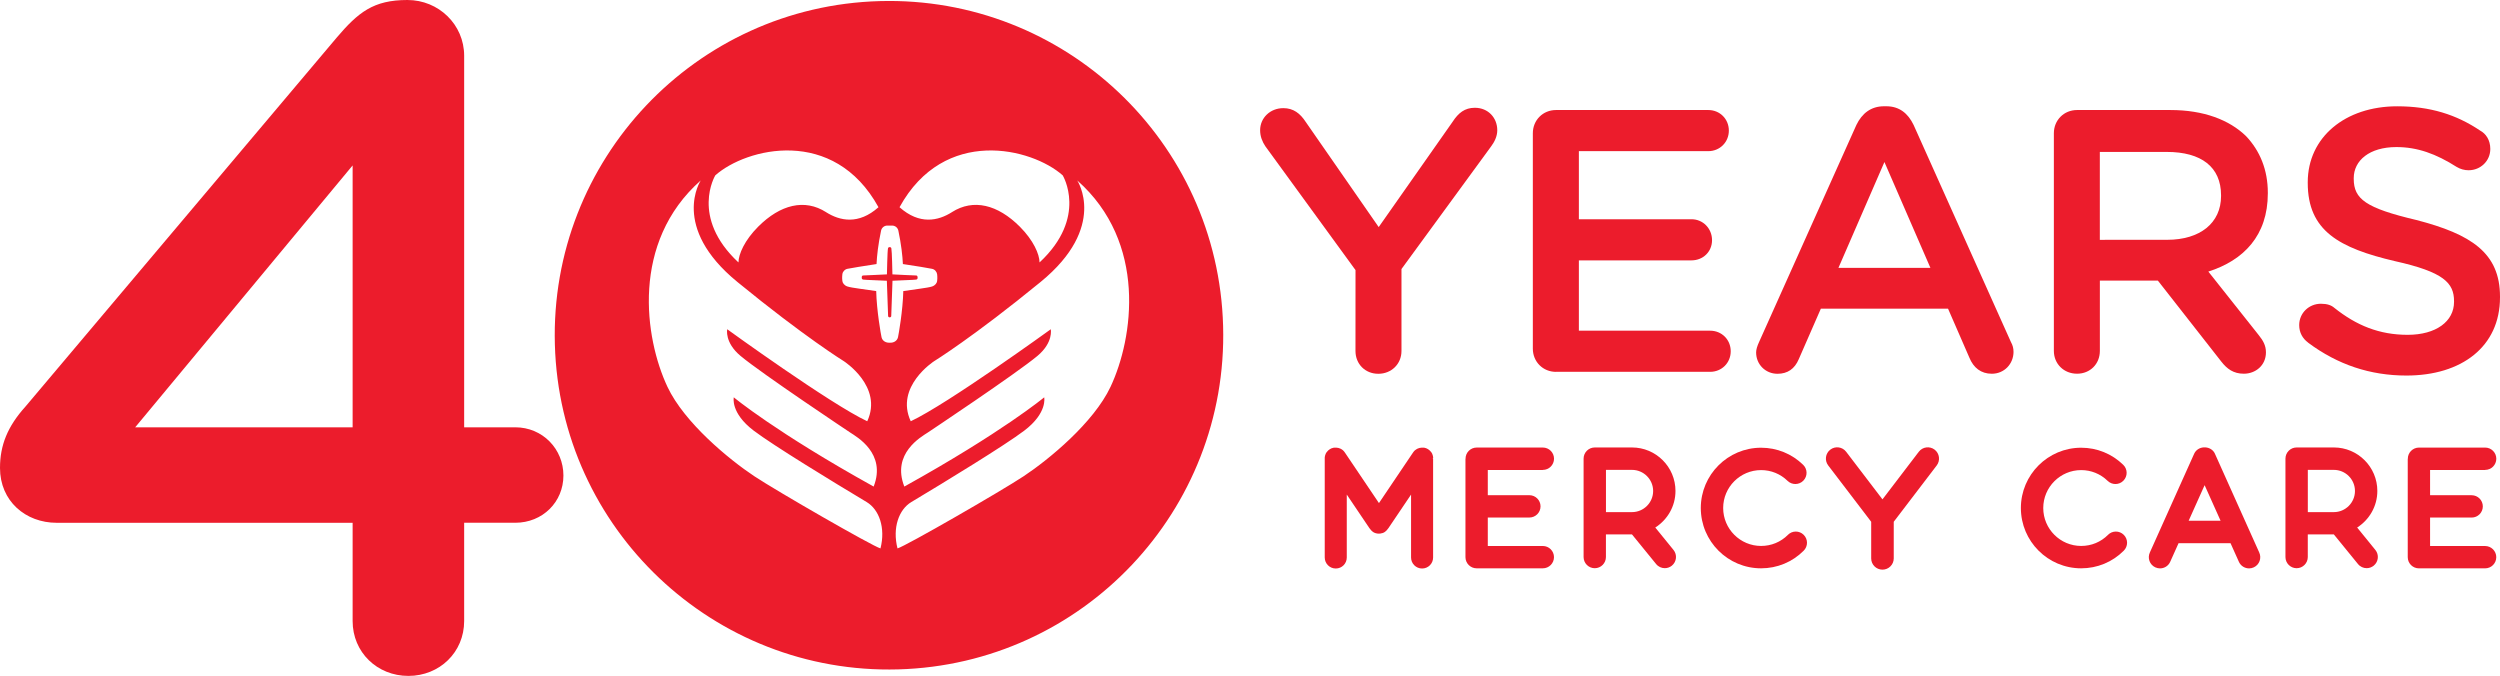
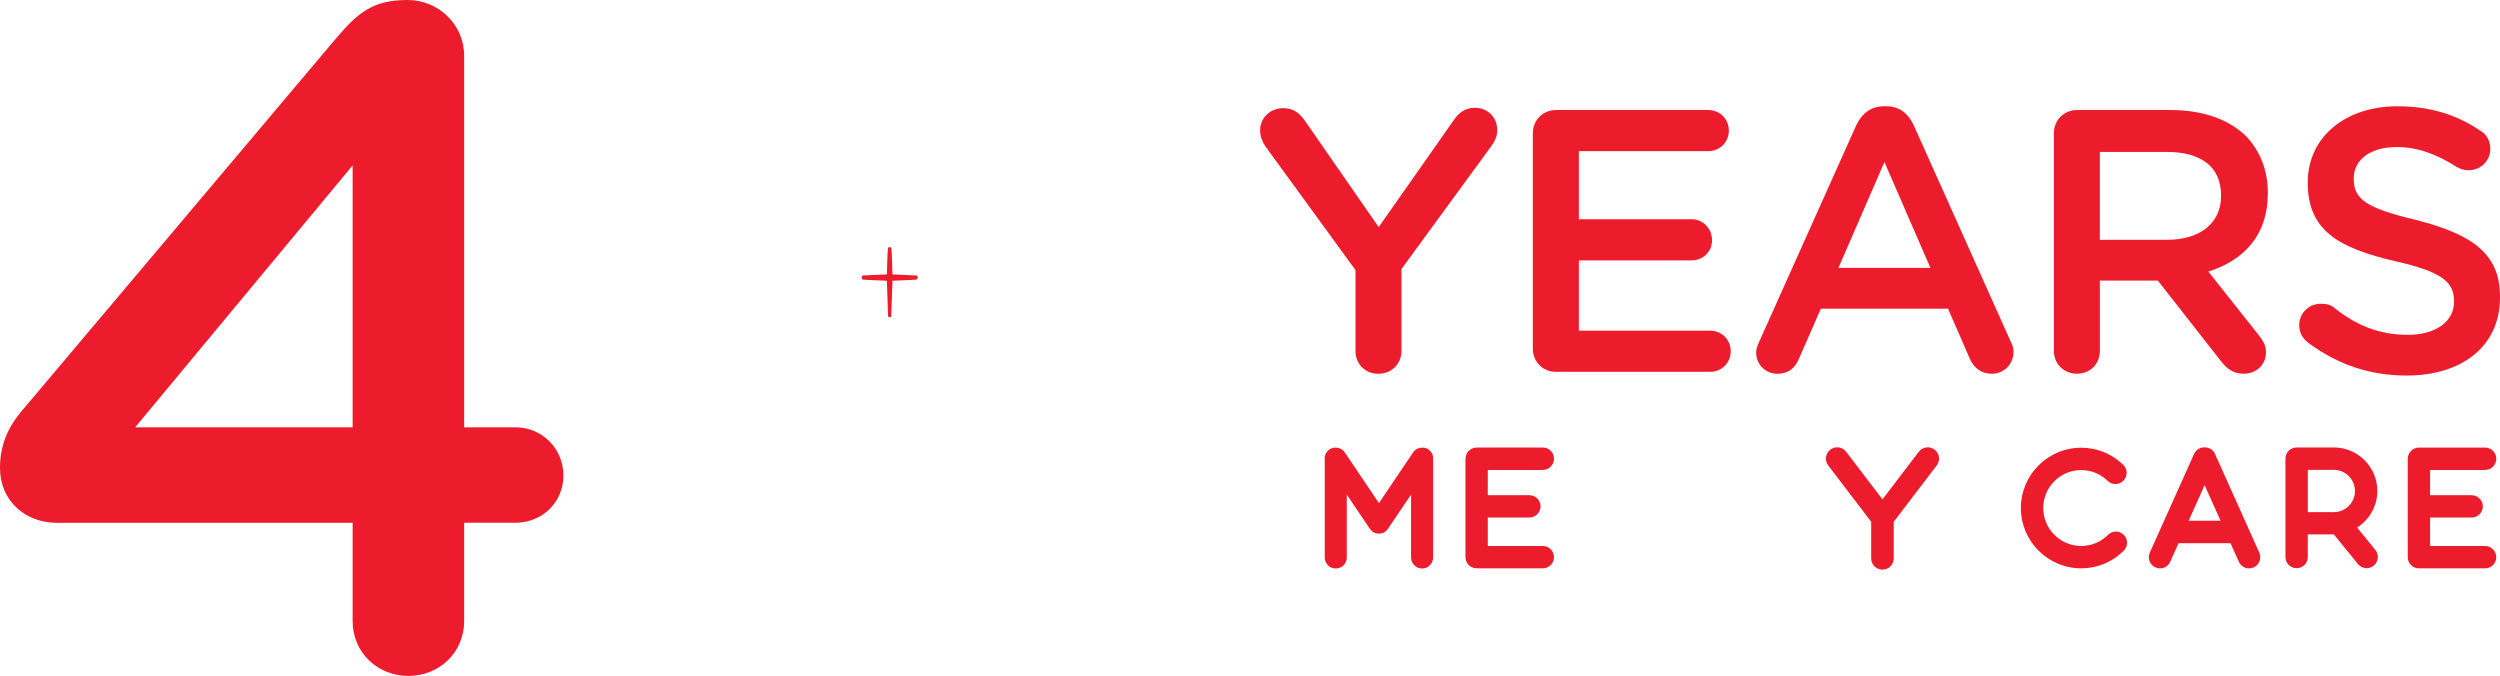
<svg xmlns="http://www.w3.org/2000/svg" id="Layer_2" data-name="Layer 2" viewBox="0 0 678.27 183.38">
  <defs>
    <style>      .cls-1 {        fill: none;      }      .cls-2 {        fill: #ec1c2c;      }    </style>
  </defs>
  <g id="Layer_1-2" data-name="Layer 1">
    <g>
      <g>
-         <polygon class="cls-1" points="95.67 44.88 36.68 115.93 95.67 115.93 95.67 44.88" />
        <path class="cls-2" d="M233.81,75.08s-.03.22,0,.44c.02.13.1.25.32.33.27.1,5.87.26,6.48.32.03,1.24.33,9.52.34,9.6.04.19.2.32.38.33h.09c.19-.01.35-.14.38-.33.01-.07.31-8.36.34-9.6.61-.07,6.21-.22,6.48-.32.22-.08.3-.2.32-.33h0c.03-.22,0-.42,0-.44-.03-.17-.16-.31-.33-.34-.14-.02-5.81-.22-6.49-.3-.02-.52-.11-6.22-.29-7.07-.04-.19-.21-.32-.4-.32h-.11c-.19,0-.36.13-.4.32-.18.85-.27,6.54-.29,7.07-.67.07-6.35.27-6.49.3-.18.03-.31.17-.33.34Z" />
-         <path class="cls-2" d="M243.69,181.61c50.07-1.38,89.54-43.09,88.15-93.16C330.47,38.38,288.76-1.08,238.69.3c-50.07,1.38-89.54,43.09-88.15,93.16,1.38,50.07,43.09,89.54,93.16,88.15ZM301.29,104.96c-4.57,9.71-16.72,19.71-23.57,24.25-6.08,4.03-32,18.95-34.22,19.58-1.42-5.59.36-10.55,3.75-12.58,9.22-5.52,25.36-15.37,30.65-19.38,6.35-4.82,5.4-9.03,5.4-9.03,0,0-11.32,9.43-37.95,24.21-3.52-9,4.63-13.51,6.35-14.65,0,0,24.02-15.99,29.78-20.81,4.37-3.66,3.6-7.22,3.6-7.22,0,0-28,20.29-37.99,24.96-4.36-9.41,6.32-16.28,6.32-16.28,0,0,10.63-6.55,28.91-21.51,18.29-14.96,9.94-27.55,9.94-27.55,19.01,16.81,15.26,42.77,9.03,56.01ZM288.32,47.57s6.9,11.35-6.28,23.63c-.03-2.25-1.66-6-5.35-9.7-6.02-6.02-12.61-7.64-18.42-3.95h.01c-3.74,2.38-8.81,3.5-14.23-1.33,12.13-22.03,35.88-16.09,44.27-8.65ZM239.04,62.57c.17-.8.87-1.37,1.69-1.37h1.31c.82,0,1.52.57,1.69,1.37.77,3.63,1.13,6.83,1.23,9.07,3.21.45,7.08,1.13,7.89,1.29.73.14,1.28.73,1.38,1.46h.02c.01.1.12.95,0,1.86-.07.53-.49,1.18-1.38,1.48-1.17.39-5.04.8-7.8,1.24-.12,5.28-1.28,11.87-1.44,12.54-.25,1.02-1.21,1.53-2.23,1.47-1.02.06-1.99-.45-2.23-1.47-.16-.67-1.33-7.25-1.45-12.54-2.76-.44-6.63-.85-7.8-1.24-.89-.3-1.31-.95-1.38-1.48-.13-.92-.01-1.77,0-1.86.1-.73.66-1.32,1.38-1.46.81-.15,4.68-.83,7.89-1.29.1-2.25.46-5.44,1.23-9.07ZM194.07,47.57c8.39-7.44,32.14-13.38,44.27,8.65-5.42,4.83-10.49,3.71-14.23,1.34h.01c-5.81-3.7-12.4-2.08-18.42,3.94-3.69,3.7-5.32,7.45-5.35,9.7-13.18-12.28-6.28-23.63-6.28-23.63ZM190.12,48.95s-8.35,12.59,9.94,27.55c18.28,14.96,28.91,21.51,28.91,21.51,0,0,10.68,6.87,6.32,16.28-9.99-4.67-37.99-24.96-37.99-24.96,0,0-.77,3.56,3.6,7.22,5.76,4.82,29.78,20.81,29.78,20.81,1.72,1.14,9.87,5.65,6.35,14.65-26.63-14.78-37.95-24.21-37.95-24.21,0,0-.95,4.21,5.4,9.03,5.29,4.01,21.43,13.86,30.65,19.38,3.39,2.03,5.17,6.99,3.75,12.58-2.22-.63-28.14-15.55-34.22-19.58-6.85-4.54-19-14.54-23.57-24.25-6.23-13.24-9.98-39.2,9.03-56.01Z" />
        <path class="cls-2" d="M15.39,141.84h80.28s0,0,0,0v26.66c0,8.47,6.67,14.88,15.13,14.88s15.13-6.42,15.13-14.88v-26.67h13.85c7.44,0,13.08-5.64,13.08-12.82s-5.64-13.08-13.08-13.08h-13.85V15.13c0-8.46-6.92-15.13-15.39-15.13-9.24,0-13.34,3.33-19.24,10.26L6.92,110.29c-4.87,5.39-6.92,10.52-6.92,16.67,0,8.98,6.92,14.88,15.39,14.88ZM95.67,44.88v71.05h-58.99l58.99-71.05Z" />
      </g>
      <g>
        <g>
          <path class="cls-1" d="M587.87,41.22h-18.17v23.85h18.28c8.93-.01,14.61-4.58,14.61-11.88v-.2c0-7.71-5.38-11.77-14.72-11.77Z" />
          <polygon class="cls-1" points="498.78 72.68 523.74 72.68 511.26 43.96 498.78 72.68" />
          <path class="cls-2" d="M406.22,35.33c0-3.35-2.44-6.09-6.09-6.09-2.74,0-4.47,1.42-5.99,3.75l-20.09,28.62-19.79-28.52c-1.52-2.33-3.35-3.75-6.09-3.75-3.55,0-6.29,2.64-6.29,5.99,0,1.72.61,3.14,1.42,4.36l24.46,33.59v.02s-.01,21.92-.01,21.92c0,3.55,2.64,6.19,6.19,6.19s6.29-2.64,6.29-6.19v-22.23l24.26-33.19c.92-1.22,1.73-2.74,1.73-4.47Z" />
          <path class="cls-2" d="M422.17,100.88h41.81c3.14,0,5.58-2.44,5.58-5.58s-2.43-5.58-5.58-5.58h-35.62v-19.08h30.55c3.14,0,5.58-2.34,5.58-5.48s-2.43-5.68-5.58-5.68h-30.55v-18.47h35.11c3.14,0,5.58-2.44,5.58-5.58s-2.43-5.58-5.58-5.58h-41.31c-3.55,0-6.29,2.74-6.29,6.29v58.46c0,3.55,2.74,6.29,6.29,6.29h.01Z" />
          <path class="cls-2" d="M546.28,95.41c0-.91-.2-1.73-.71-2.64l-26.39-58.86c-1.52-3.15-3.86-5.08-7.41-5.08h-.61c-3.55,0-5.99,1.93-7.51,5.08l-26.39,58.86h0c-.51,1.12-.81,2.04-.81,2.85,0,3.25,2.54,5.79,5.79,5.79,2.74,0,4.66-1.32,5.78-3.96l5.99-13.7h34.51l5.79,13.29c1.12,2.74,3.15,4.36,6.09,4.36,3.35,0,5.89-2.64,5.89-5.99ZM523.74,72.68h-24.96l12.48-28.72,12.48,28.72h.01-.01Z" />
          <path class="cls-2" d="M588.89,29.85h-25.37c-3.55,0-6.29,2.74-6.29,6.29h0v59.06c0,3.55,2.74,6.19,6.29,6.19s6.19-2.64,6.19-6.19v-19.08h15.73l17.25,22.02c1.52,1.93,3.25,3.25,6.09,3.25,3.15,0,5.99-2.24,5.99-5.79,0-1.93-.81-3.25-2.03-4.77l-13.6-17.15c9.54-3.04,16.14-9.74,16.14-21.21v-.2c0-6.19-2.14-11.36-5.89-15.32-4.57-4.46-11.57-7.1-20.5-7.1ZM602.59,53.19c0,7.3-5.68,11.87-14.61,11.87h-.01s-18.27.01-18.27.01v-23.85h18.17c9.34,0,14.72,4.06,14.72,11.77v.2Z" />
          <path class="cls-2" d="M655.54,59.68c-13.7-3.24-16.95-5.68-16.95-11.16v-.2c0-4.77,4.26-8.42,11.57-8.42,5.68,0,10.76,1.83,16.34,5.38,1.02.61,2.13.91,3.25.91,3.25,0,5.89-2.53,5.89-5.78,0-2.43-1.22-4.16-2.74-4.97-6.5-4.37-13.6-6.6-22.53-6.6-14.11,0-24.26,8.42-24.26,20.6v.2c0,12.99,8.53,17.66,23.65,21.21,13.2,2.94,16.04,5.89,16.04,10.86v.2c0,5.28-4.87,8.93-12.58,8.93s-13.9-2.54-19.89-7.31c-.81-.71-1.93-1.12-3.65-1.12-3.25,0-5.89,2.54-5.89,5.79,0,2.03.92,3.65,2.44,4.77h-.02c8.02,5.98,16.85,8.92,26.69,8.92,14.92,0,25.37-7.81,25.37-21.21v-.2c0-11.87-7.81-16.94-22.73-20.8Z" />
        </g>
        <g>
          <polygon class="cls-1" points="591.8 141.28 591.8 141.28 600.46 141.28 596.13 131.64 591.8 141.28" />
          <path class="cls-1" d="M442.77,127.48h-7.06v11.46h7.06c3.17,0,5.74-2.57,5.74-5.73s-2.58-5.73-5.74-5.73Z" />
          <path class="cls-1" d="M634.19,127.48h-7.06v11.46h7.06c3.16,0,5.73-2.57,5.73-5.73s-2.57-5.73-5.73-5.73Z" />
          <path class="cls-2" d="M600.92,123.07h0c-.49-1.03-1.48-1.61-2.54-1.69-.09,0-.46,0-.54,0-1.06.08-2.04.66-2.53,1.69l-12.03,26.81c-.71,1.52-.06,3.33,1.46,4.04.42.19.86.29,1.28.29,1.14,0,2.24-.64,2.75-1.74l2.29-5.1h14.1l2.29,5.1c.52,1.1,1.6,1.74,2.75,1.74.43,0,.87-.09,1.28-.29,1.52-.71,2.17-2.52,1.46-4.04l-12.03-26.81ZM593.8,141.28h0l4.33-9.65,4.33,9.65h-8.66Z" />
          <path class="cls-2" d="M418.59,127.49h0c1.67,0,3.03-1.37,3.03-3.04s-1.36-3.03-3.03-3.03h-17.95c-1.67,0-3.03,1.36-3.03,3.03v.03s-.02.08-.02.12v26.56c0,1.67,1.36,3.03,3.03,3.03h17.96c1.67,0,3.03-1.36,3.03-3.03s-1.36-3.03-3.03-3.03h-14.93v-7.72h11.28c1.67,0,3.03-1.36,3.03-3.03s-1.36-3.03-3.03-3.03h-11.28v-6.84h14.93Z" />
          <path class="cls-2" d="M674.24,127.49c1.67,0,3.03-1.36,3.03-3.03s-1.36-3.03-3.03-3.03h-17.95c-1.67,0-3.03,1.36-3.03,3.03v.03s-.02.08-.02.12v26.56c0,1.67,1.36,3.03,3.03,3.03h17.96c1.67,0,3.03-1.36,3.03-3.03s-1.36-3.03-3.03-3.03h0s-14.93,0-14.93,0v-7.72h11.28c1.67,0,3.03-1.36,3.03-3.03s-1.36-3.03-3.03-3.03h-11.28v-6.84h14.93Z" />
          <polygon class="cls-2" points="449.08 143.15 449.09 143.14 449.08 143.13 449.08 143.15" />
-           <path class="cls-2" d="M449.09,143.14s0,0,0,0v-.02h0c3.28-2.09,5.48-5.74,5.48-9.92,0-6.51-5.29-11.8-11.8-11.8h-10.1c-1.67,0-3.03,1.36-3.03,3.03v26.7c0,1.67,1.36,3.03,3.03,3.03s3.03-1.36,3.03-3.03v-6.14h7.07l6.55,8.04c.6.74,1.48,1.12,2.35,1.12.67,0,1.35-.22,1.92-.68,1.3-1.06,1.5-2.97.44-4.27l-4.94-6.08ZM442.77,138.94h-7.06v-11.46h0s0,0,0,0h7.06c3.16,0,5.74,2.57,5.74,5.73s-2.57,5.73-5.74,5.73Z" />
-           <path class="cls-2" d="M485.08,145.11h0c-1.95,1.95-4.53,3.01-7.28,3.01-5.67,0-10.29-4.62-10.29-10.29s4.61-10.29,10.29-10.29c2.69,0,5.24,1.03,7.18,2.92,1.2,1.17,3.12,1.14,4.29-.06,1.17-1.2,1.15-3.12-.06-4.29-3.07-2.99-7.12-4.64-11.41-4.64-9.02,0-16.36,7.33-16.36,16.36s7.33,16.36,16.36,16.36c4.37,0,8.48-1.7,11.56-4.79,1.19-1.19,1.19-3.1,0-4.29s-3.1-1.19-4.29,0Z" />
          <path class="cls-2" d="M571.92,145.11h0c-1.95,1.95-4.52,3.01-7.28,3.01-5.68,0-10.29-4.62-10.29-10.29s4.62-10.29,10.29-10.29c2.69,0,5.24,1.03,7.18,2.92,1.2,1.17,3.12,1.15,4.29-.06,1.17-1.2,1.15-3.12-.06-4.29-3.07-2.99-7.12-4.64-11.41-4.64-9.02,0-16.36,7.33-16.36,16.36s7.34,16.36,16.36,16.36c4.37,0,8.48-1.7,11.56-4.79,1.19-1.19,1.19-3.1,0-4.29s-3.1-1.19-4.29,0Z" />
          <path class="cls-2" d="M639.51,143.14s0,0,0,0v-.02s0,.01,0,.01c3.28-2.1,5.48-5.76,5.48-9.93,0-6.51-5.29-11.8-11.8-11.8h-10.1c-1.67,0-3.03,1.36-3.03,3.03v26.7c0,1.67,1.36,3.03,3.03,3.03s3.03-1.36,3.03-3.03v-6.14h7.07l6.55,8.04c.6.74,1.48,1.12,2.35,1.12.67,0,1.35-.22,1.92-.68,1.3-1.06,1.5-2.97.44-4.27l-4.94-6.08ZM633.19,138.94h-7.06v-11.46h0s0,0,0,0h7.06c3.16,0,5.73,2.57,5.73,5.73s-2.57,5.73-5.73,5.73Z" />
-           <polygon class="cls-2" points="637.5 143.15 637.51 143.14 637.5 143.13 637.5 143.15" />
          <path class="cls-2" d="M524.88,121.99c-1.34-1.02-3.26-.77-4.29.57l-9.86,12.92-9.86-12.92c-1.02-1.34-2.95-1.6-4.29-.57-1.34,1.02-1.6,2.95-.57,4.29l11.66,15.28v9.94c0,1.69,1.37,3.05,3.06,3.05s3.06-1.37,3.06-3.05v-9.94l11.66-15.28c1.02-1.34.77-3.26-.57-4.29Z" />
          <path class="cls-2" d="M388.83,124.25v-.14c-.03-.29-.1-.57-.2-.83,0,0-.03-.09-.05-.12,0,0,0-.02,0-.03-.02-.03-.03-.06-.05-.09,0-.02-.02-.03-.02-.04,0-.03-.03-.05-.04-.07,0-.02-.02-.04-.04-.06,0-.02-.02-.04-.03-.06-.02-.02-.03-.05-.05-.07,0,0-.02-.03-.03-.04-.02-.03-.04-.05-.06-.08,0,0-.02-.02-.03-.03-.02-.03-.04-.06-.07-.08,0,0-.02-.02-.03-.03-.02-.03-.04-.05-.07-.08,0,0-.02-.03-.04-.04-.02-.02-.04-.04-.06-.07l-.06-.06-.04-.04c-.25-.23-.55-.43-.88-.56h0s-.08-.04-.12-.05c0,0-.03,0-.04,0-.03,0-.07-.02-.1-.03-.02,0-.04,0-.06-.02-.03,0-.06-.02-.09-.02-.02,0-.05,0-.07-.02-.02,0-.05,0-.07-.02-.03,0-.06,0-.09-.02-.02,0-.04,0-.06,0-.03,0-.07,0-.1,0h-.49c-.39.02-.76.12-1.1.27h0s-.07.04-.11.06c0,0-.02,0-.03.02-.03.02-.06.03-.09.05-.02,0-.03.02-.05.03-.02,0-.04.03-.06.04-.02,0-.05.03-.07.04-.02,0-.03.02-.04.03-.03.02-.05.04-.08.06,0,0-.02.02-.03.02-.03.02-.06.05-.09.07h-.02s-.07.07-.1.09l-.02.02s-.06.05-.08.08c0,0-.02.02-.03.04-.02.02-.04.05-.07.07-.02.02-.04.05-.06.07,0,0-.02.02-.03.04-.07.09-.14.18-.19.26l-9.22,13.68-9.22-13.68c-.06-.1-.13-.18-.19-.26,0,0-.02-.02-.03-.04-.02-.02-.04-.05-.06-.07s-.04-.05-.07-.07c0,0-.02-.02-.03-.04l-.08-.08s-.02,0-.02-.02c-.03-.03-.06-.05-.09-.08,0,0-.02,0-.02-.02-.03-.02-.06-.05-.09-.07,0,0-.02-.02-.03-.02-.03-.02-.05-.04-.08-.06-.02,0-.03-.02-.04-.03-.02-.02-.05-.03-.07-.04-.02,0-.04-.03-.06-.04s-.03-.02-.05-.03c-.03-.02-.06-.03-.09-.05,0,0-.02,0-.03-.02-.04-.02-.07-.04-.11-.05h0c-.34-.16-.71-.25-1.1-.27h-.32s-.08,0-.12,0h-.04s-.07,0-.11,0c-.02,0-.04,0-.06,0-.03,0-.06,0-.09.02-.02,0-.05,0-.07.02-.02,0-.05,0-.07.02-.03,0-.06.02-.09.02-.02,0-.04,0-.06.02-.03,0-.07.02-.1.03,0,0-.02,0-.04,0-.04,0-.08.03-.12.05h-.02c-.33.14-.62.33-.88.56-.02,0-.03.03-.04.04-.02.02-.04.04-.06.06-.02.02-.04.04-.06.07,0,0-.02.03-.02.03-.04.04-.06.07-.08.09,0,0-.02.02-.03.03-.02.03-.04.06-.07.08,0,0-.02.02-.03.03-.02.03-.04.05-.06.08,0,0-.02.03-.03.04-.02.02-.03.05-.05.07,0,.02-.02.04-.04.06,0,.02-.02.04-.03.06,0,.02-.03.05-.04.07,0,0-.02.03-.02.04-.02.03-.03.06-.05.09,0,0,0,.02,0,.03-.02.04-.03.08-.05.12-.11.27-.18.54-.2.84v27.13c0,1.64,1.33,2.99,2.99,2.99s2.99-1.33,2.99-2.99v-17.07l6.12,9.08c.44.59.6.75.93,1.01.39.3.86.44,1.31.49,0,0,.26.02.36.02s.35-.02.35-.02c.47-.06.93-.18,1.32-.49.33-.26.5-.42.93-1.01l6.12-9.08v17.07c0,1.64,1.33,2.99,2.99,2.99s2.99-1.33,2.99-2.99v-26.83l-.07-.03v-.15Z" />
        </g>
      </g>
    </g>
  </g>
</svg>